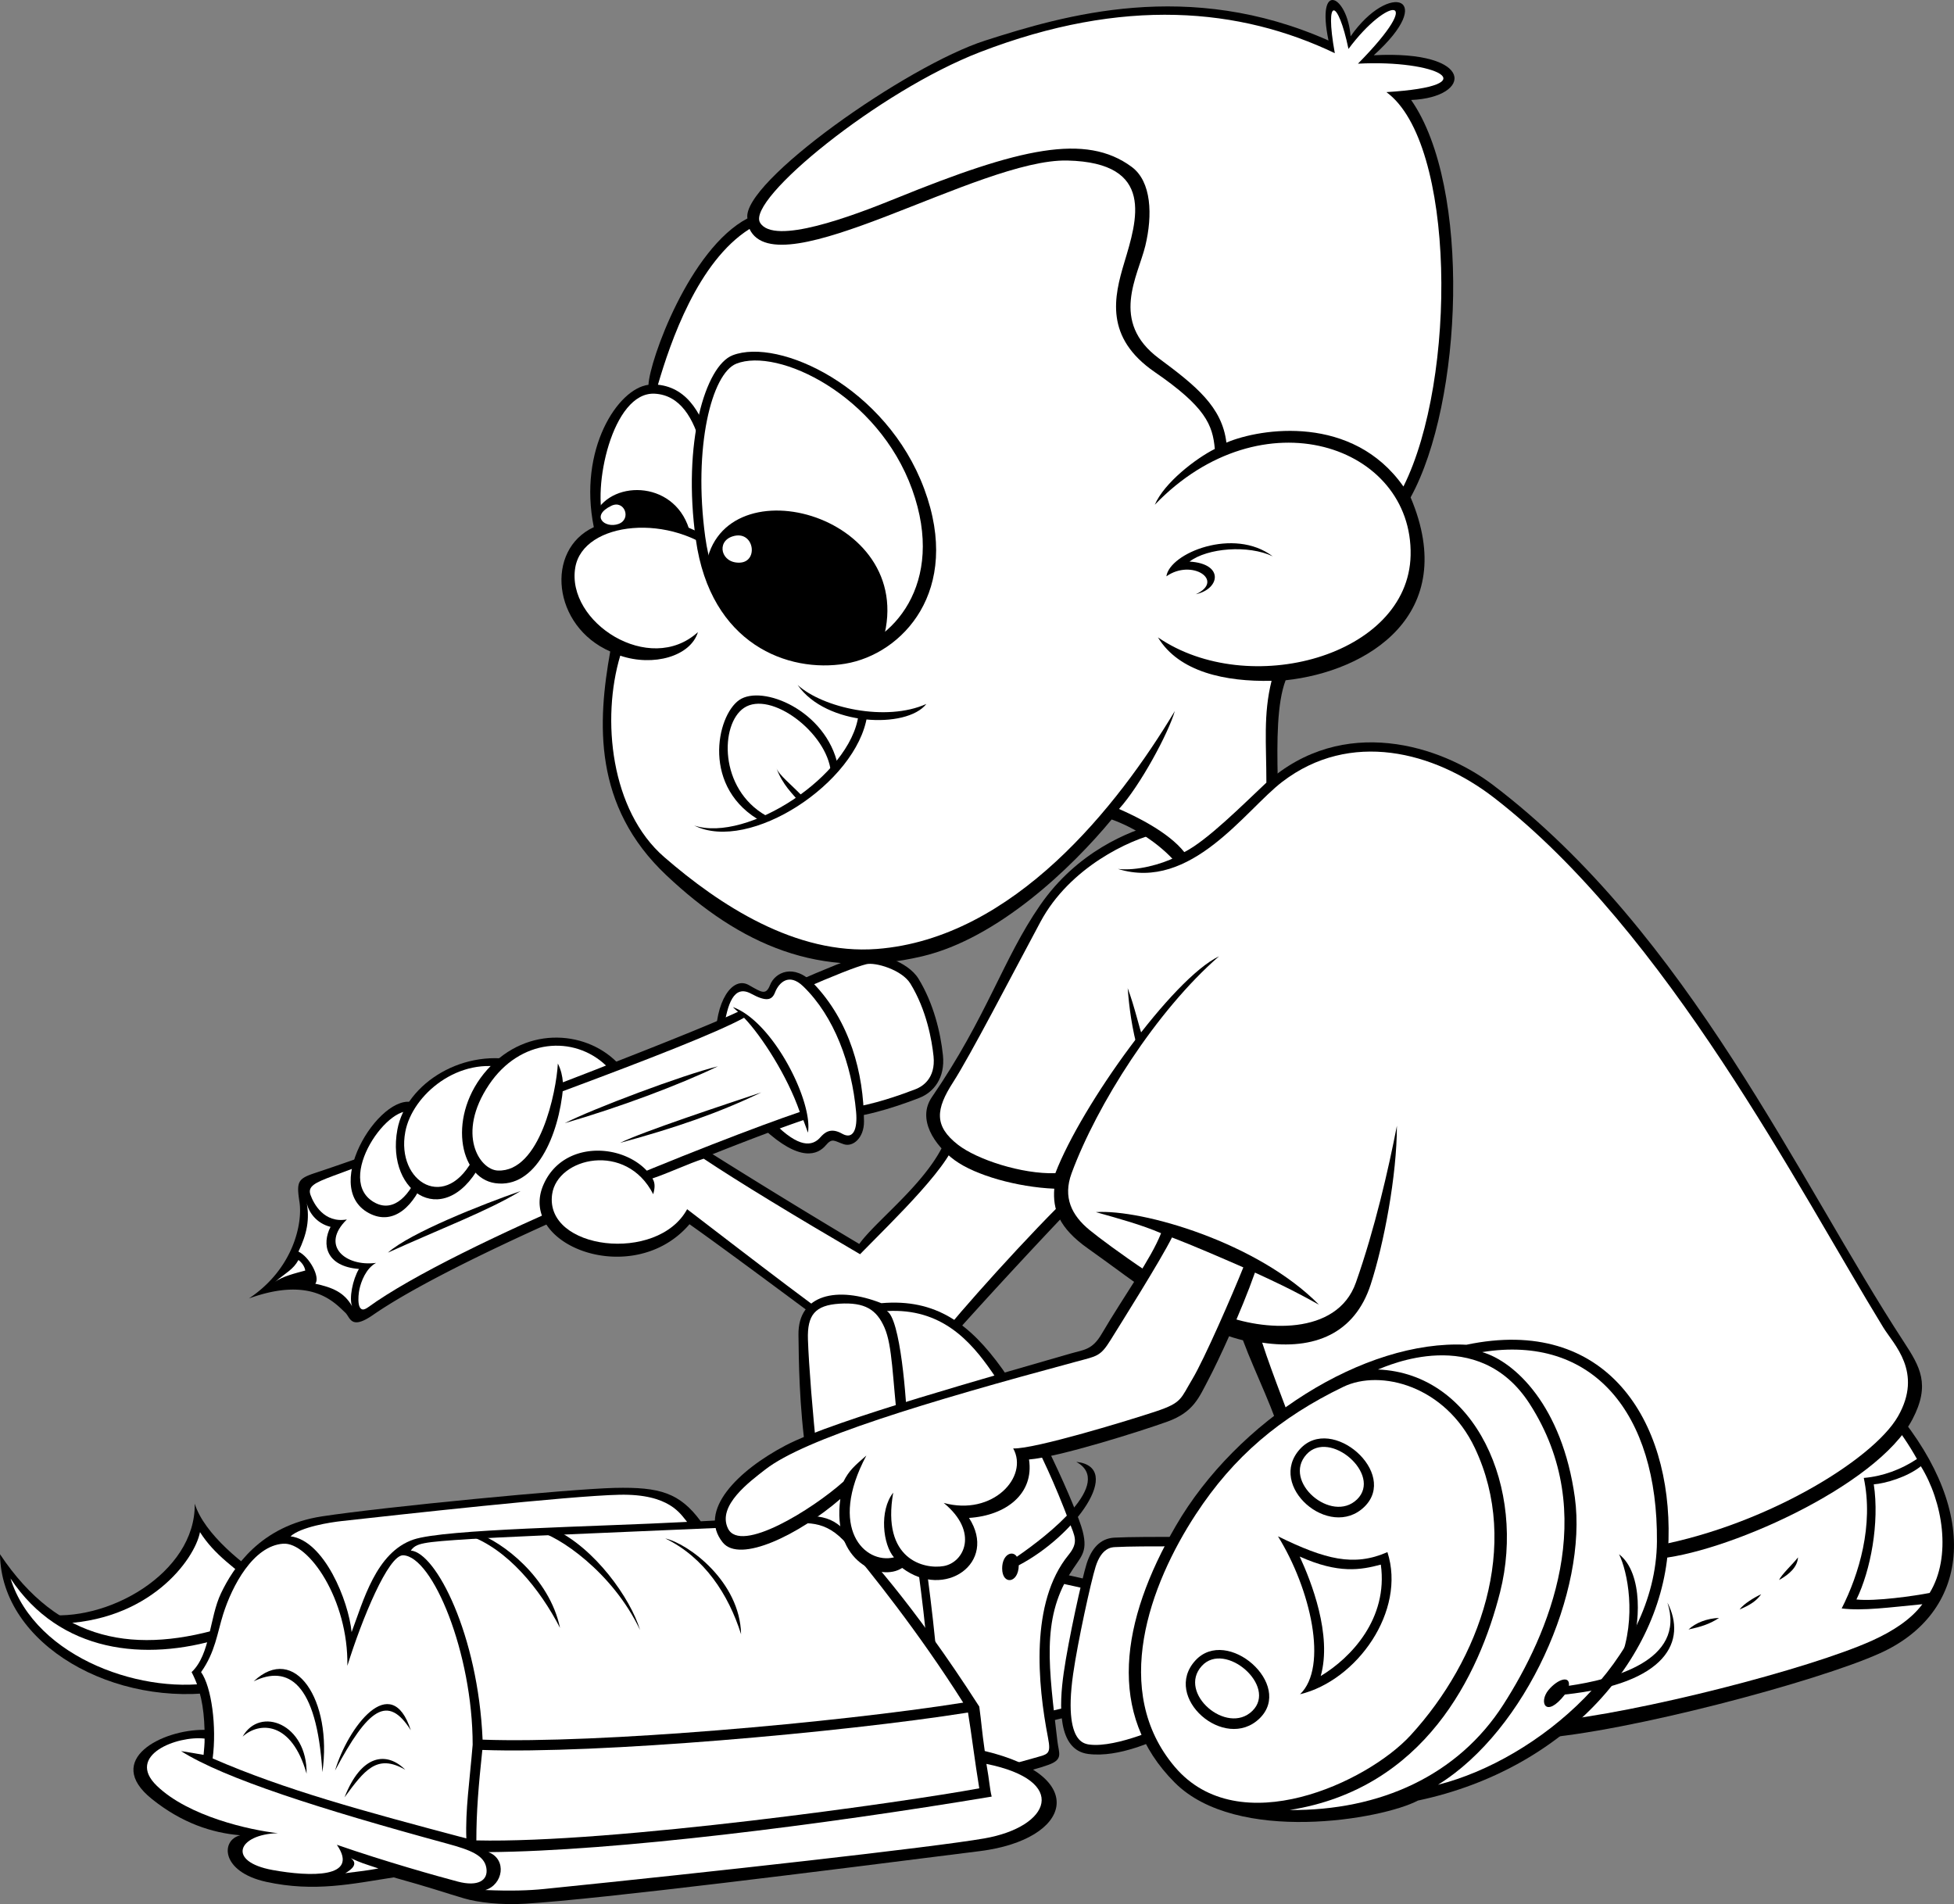
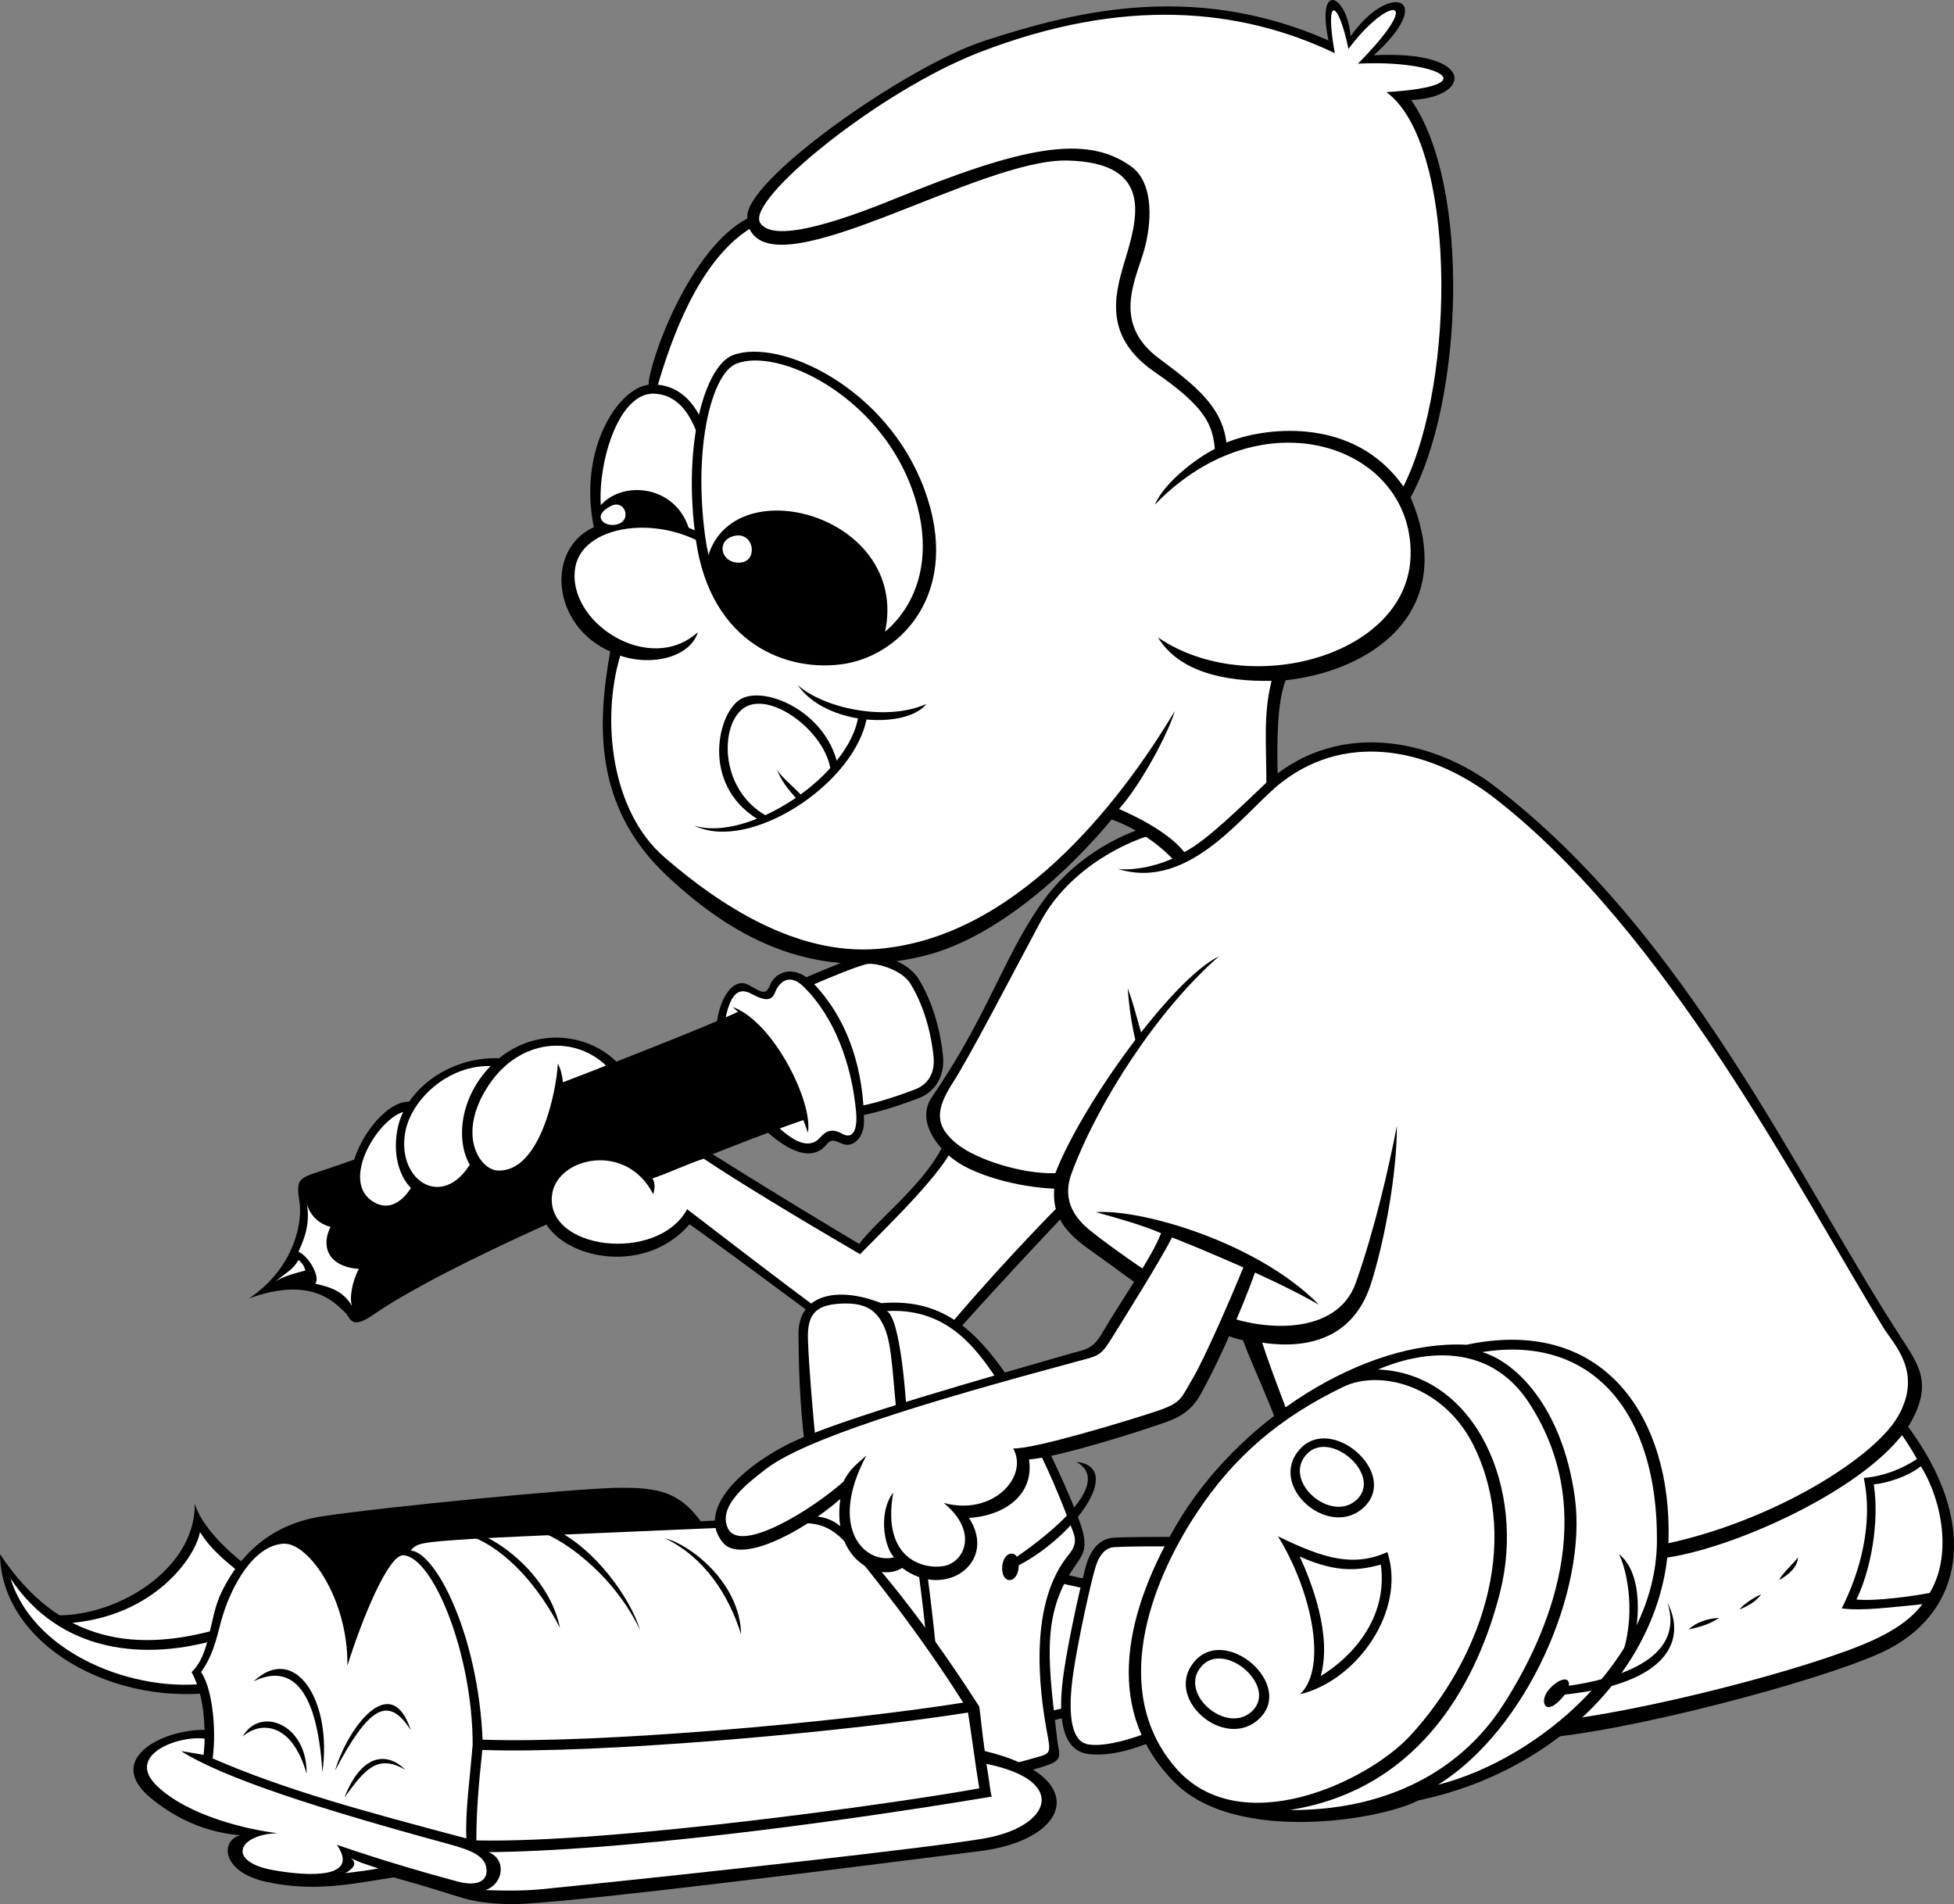
<svg xmlns="http://www.w3.org/2000/svg" width="212.81" height="207.375">
  <rect width="100%" height="100%" fill="#808080" stroke="none" />
  <path d="M21.21 163.768c.114 7.566-9.632 13.066-16.624 12.035 2.637 4.36 11.234 6.879 20.406 4.703 3.442-4.93 3.324-5.734 4.356-8.258-2.75-1.719-7.106-5.156-8.137-8.48" />
  <path fill="#fff" d="M21.781 166.861c-.57 2.98-5.558 9.86-15.707 9.973 3.555 2.524 10.207 4.93 18.574 3.098.918-1.606 3.098-5.274 3.668-6.88-2.75-2.292-4.93-3.667-6.535-6.19" />
  <path d="M0 169.268c.113 9.86 12.496 16.855 24.305 14.906 0-1.492.687-5.274.687-7.11C14.79 180.276 6.418 178.9 0 169.269" />
  <path fill="#fff" d="M1.145 171.908c2.753 8.797 14.789 12.836 22.585 11.23 0-1.144.344-3.437.344-4.698-8.254 2.523-17.539 1.605-22.93-6.532" />
  <path d="M167.5 189.33c9.746-.687 30.434-6.195 37.262-9.285 9.633-4.355 11.12-15.02 1.718-26.367-10.085 4.93-24.187 11.004-34.964 14.902-1.38 4.703-2.293 10.203-4.016 20.75" />
  <path fill="#fff" d="M209.2 159.686c2.386 3.851 3.386 9.84.956 13.8-1.61.313-5.91.942-7.972.711 1.546-3.152 2.523-8.351 1.89-12.539 1.203-.086 3.653-.78 5.125-1.972" />
  <path fill="#fff" d="M168.707 187.498c9.797-.95 28.414-5.762 35.195-8.828 2.243-1.016 4.22-2.293 5.461-3.957-3.57.344-6.492.746-8.785.46 1.89-3.726 3.496-9.058 2.406-14.214 2.067-.172 4.067-.918 5.79-2.062-.844-1.512-1.88-3.043-3.098-4.579-10.946 5.09-23.211 10.48-33.817 14.551-1.55 6.531-2.406 14.817-3.152 18.63" />
  <path d="M195.82 169.611c-.515.692-1.777 1.836-2.062 2.465 1.144-.629 2.004-1.433 2.062-2.465m-4.011 4.016c-.746.344-1.895 1.031-2.352 1.66 1.09-.457 1.836-.918 2.352-1.66m-4.586 2.578c-1.32.059-2.524.516-3.328 1.262 1.32-.29 2.292-.574 3.328-1.262m-100.95-69.101c3.524-1.547 6.45-2.75 7.825-3.094 1.375-.344 4.761.668 5.933 2.578 1.633 2.664 2.406 5.848 2.664 8.34.258 2.496-1.03 4.043-2.578 4.644-1.547.602-5.332 1.977-8.082 2.149-.777-3.528-3.355-10.145-5.762-14.617" />
  <path fill="#fff" d="M92.383 120.658c2.566-.265 5.965-1.507 7.36-2.047.663-.261 2.179-1.125 1.929-3.578-.18-1.703-.742-5-2.52-7.906-.93-1.516-3.828-2.36-4.804-2.117-1.098.273-3.43 1.191-7.121 2.8 2.054 4.024 3.785 8.087 5.156 12.848" />
  <path d="M77.96 113.44c-.112-4.36 1.806-7.164 3.583-6.164 1.375.773 1.863 1.175 2.324 0 .531-1.368 2.582-2.41 4.727-.172 3.957 4.129 5.476 9.714 5.504 15.047.008 1.742-1.176 2.808-2.207 2.464-1.032-.343-1.239-.726-1.95.114-.875 1.035-2.808 1.894-6.82-1.832-1.262-1.664-4.36-5.075-5.16-9.457" />
  <path fill="#fff" d="M78.82 112.06c.403-2.69 1.082-4.87 2.98-3.84 1.692.919 2.282.704 2.61-.14.402-1.031 1.492-2.183 3.067-.66 3.382 3.266 5.289 8.477 5.761 13.672.172 1.89-.312 3.062-1.52 2.379-1.261-.719-1.921-.117-2.378.398-.86.977-2.32 1.207-5.074-1.605-1.72-1.66-5.446-6.016-5.446-10.203" />
  <path d="M79.824 109.682c4.414 1.605 8.742 10.347 8.168 13.672a64.904 64.904 0 0 0-.5-1.364c-8.484 2.868-37.074 14.434-46.879 21.227-2.433 1.683-2.465.242-3.008-.258-1.117-1.031-3.613-4.043-10.492-1.547 4.903-3.27 5.848-8.254 5.504-10.492-.344-2.234-.191-2.547 1.719-3.18 11.953-3.957 41.062-15.144 46.047-17.554 0 0-.211-.145-.559-.504" />
-   <path fill="#fff" d="M87.105 121.104c-8.484 2.867-37.39 14.277-47.039 21.285-1.257.914-1.086-1.235-.914-2.008.172-.777.688-2.238 1.805-2.84-3.352.43-6.105-1.89-3.18-4.73-2.496.433-3.613-1.72-3.957-2.664-.343-.946.473-1.336 2.407-2.063 14.191-5.332 39.046-14.059 44.808-17.242 1.871 1.937 4.707 6.308 6.07 10.262" />
-   <path d="M78.187 116.131c-3.867.95-13.667 4.645-16.68 6.191 5.934-1.718 12.384-4.129 16.68-6.191m4.731 2.839c-3.867 1.29-12.984 4.298-15.39 5.5 6.019-1.632 10.75-3.265 15.39-5.5m-26.223 10.747c-4.215 1.46-12.039 4.558-14.449 6.707 5.676-2.578 10.922-4.555 14.45-6.707" />
  <path fill="#fff" d="M33.371 130.834c.172 1.149 1.094 2.41 2.629 2.781-.977 1.891-.516 4.301 3.094 4.586-.688 1.145-1.09 3.211-.746 4.07-.86-1.546-2.176-2.062-4.012-2.464.574-.688-.629-2.926-1.832-3.496.914-1.895 1.266-3.528.867-5.477m-.867 6.391c.398.289.687.746.742 1.148-1.031.285-2.52.63-3.324 1.262 1.32-1.09 2.008-1.375 2.582-2.41" />
  <path d="M45.43 120.26c-3.485-2.137-10.75 8.941-5.246 11.863 5.503 2.926 9.027-9.543 5.246-11.863" />
  <path fill="#fff" d="M45.172 121.205c-2.613-1.605-8.945 7.395-4.3 9.801 4.151 2.152 7.136-8.059 4.3-9.8" />
  <path d="M56.781 115.615c-6.195-1.632-12.554 2.352-13.5 7.395-1.328 7.082 5.496 11.285 9.371 3.183 1.805-4.042 2.493-6.878 4.13-10.578" />
  <path fill="#fff" d="M55.402 116.389c-5.414-1.461-10.507 2.844-11.261 6.879-1.036 5.508 4.535 8.914 7.566 2.582 1.445-3.239 2.387-6.5 3.695-9.461" />
  <path d="M67.527 116.045c-3.351-3.781-10.058-4.469-14.445.43-4.387 4.902-3.137 11.824.86 12.383 4.382.613 6.921-5.114 7.394-10.489 1.89-.687 4.129-1.55 6.191-2.324" />
  <path fill="#fff" d="M66 116.045c-3.496-3.324-9.363-2.95-12.746 2.094-3.586 5.347-1.04 9.27.973 9.344 4.585.171 6.359-8.555 6.53-11.653.345.688.493 1.356.548 2.043 1.605-.629 3.437-1.312 4.695-1.828" />
  <path d="M103.414 122.838c-1.234 5.074-7.77 9.773-9.832 12.64A846.668 846.668 0 0 1 77.16 125.42c-2.41.86-4.644 1.977-6.363 2.492-2.668-3.441-9.457-3.832-11.61 1.117-2.882 6.621 9.801 11.438 15.907 4.301 4.988 3.524 14.703 10.832 18.144 13.328 3.438 2.492 7.309 2.578 10.059-.605 2.754-3.18 12.726-14.012 16.77-17.969-5.59-2.492-11.895-4.043-16.653-5.246" />
  <path fill="#fff" d="M104.156 123.611c.086 2.668-6.96 9.372-10.488 12.985-7.05-4.125-13.156-7.824-17.027-10.403-1.633.516-3.782 1.547-5.586 2.149.34.516.257 1.117.086 1.719-2.926-5.762-10.438-4.016-11.008 0-.86 6.062 11.48 7.566 14.703 1.632 6.965 5.333 15.734 12.125 18.832 14.016 3.094 1.89 6.441 2.637 9.543-1.117 3.27-3.953 11.695-13.242 15.566-16.508-4.386-1.719-10.234-3.355-14.62-4.473" />
  <path d="M125.914 89.736c-2.926.774-8.602 3.008-12.64 8.856-4.044 5.848-5.762 12.125-11.782 20.894-1.637 2.383.258 5.243 2.496 6.88 2.235 1.632 6.793 2.921 10.832 3.093-.172 2.234.461 4.254 3.7 6.535 5.242 3.696 11.09 8.598 16.851 9.973 1.375 3.7 3.524 7.824 4.559 11.781 8.168 3.61 33.105 10.66 40.242 12.035 7.308-.43 24.27-7.855 28.117-15.218 1.977-3.782.828-5.707-.945-8.426-11.41-17.453-23.45-44.508-44.774-60.672-5.648-4.285-16.277-7.684-24.648-.23-3.442 3.21-6.192 6.074-8.942 7.566-.804-1.031-1.664-2.121-3.066-3.067" />
  <path fill="#fff" d="M126.176 90.733c-3.16.695-9.68 3.742-12.852 9.652-3.172 5.91-7.648 14.574-9.527 17.488-1.879 2.918-2.102 4.75.535 6.8 2.063 1.606 6.938 3.212 10.606 3.099 2.867-7.454 12.78-21.211 17.824-23.621-6.848 5.96-13.297 16.167-16.051 23.617-.973 2.636 0 4.586 1.95 6.191 1.948 1.606 9.859 7.336 14.331 9.172 4.473 1.836 12.613 2.406 14.676-3.441 2.062-5.844 3.555-12.38 4.469-17.082 0 5.39-1.414 12.867-2.864 17.312-1.722 5.273-6.078 7.164-11.808 6.305 1.144 3.554 3.222 8.656 4.023 11.062 18.242 6.028 31.34 9.535 37.758 11.254 12.45-2.023 24.715-9.476 27.465-14.289 2.754-4.816-.469-7.832-1.594-9.668-9.183-14.98-23.543-43.113-42.383-57.691-6.582-5.094-15.699-7.39-23.074-1.754-4.031 3.078-9.933 11.965-17.902 9.496 2.062.23 4.719-.5 6.324-1.305-1.039-1.254-1.039-1.57-1.906-2.597" />
  <path d="M123.762 113.725c-.688-2.75-.86-5.074-.946-6.106.774 2.063 1.29 4.473 1.637 5.332 0 0-.348.344-.691.774m15.394-28.977c-.086-4.039-.086-8.168.86-10.66 8.855-.945 19.043-7.094 13.613-19.918 5.676-10.32 6.652-33.82.059-43.281 6.707-.285 7.05-5.446-4.07-4.871 6.991-6.305 1.718-8.137-2.524-2.063-.344-4.472-3.781-6.191-2.406.457-15.25-6.762-28.778-2.75-37.375 0C98.71 7.166 80.71 19.89 81.403 23.787c-6.31 3.324-10.665 15.485-10.778 18.121-3.332.41-7.672 7.02-5.953 15.504-5.336 2.469-4.516 10.79 1.789 13.54-1.375 7.683-1.914 16.808 6.113 24.374 8.024 7.567 16.758 11.446 27.86 8.825 8.254-1.946 16.277-9.63 20.636-14.903 2.293.805 5.157 2.524 7.106 4.817 4.125-2.286 8.312-6.364 10.98-9.317" />
  <path fill="#fff" d="M137.922 85.236c0-4.242-.352-7.418.566-11.09-5.008.114-10.082-.945-12.375-4.73 9.86 6.762 27.278 2.063 27.516-8.941.258-11.953-16.164-17.657-27.86-5.504 1.032-2.406 4.473-5.043 6.536-6.078-.23-2.633-1.032-4.586-6.535-8.368-5.504-3.78-4.438-8.218-3.325-11.921 1.375-4.586 3.438-10.891-6.191-11.121-9.629-.23-31.527 13.984-34.625 7.453-5.617 3.55-8.598 12.265-9.973 16.964 6.649.688 6.762 12.27 6.992 18.801-5.488-4.937-15.125-3.926-15.992 1.09-1.031 5.961 8.082 11.867 13.356 7.05-.801 2.638-4.852 3.79-8.461 2.567-2.067 6.88-1.055 16.867 4.793 21.938 6.004 5.21 14.328 10.683 23.16 10.004 14.902-1.145 26.254-15.59 32.445-25.91-.691 2.41-3.785 8.14-6.078 10.664 1.836.8 5.387 2.52 7.11 4.699 2.48-1.25 6.335-5.121 8.94-7.567" />
  <path fill="#fff" d="M133.566 48.205c3.782-1.605 13.758-3.094 19.282 4.781 5.847-11.691 5.71-37.453-1.856-42.953 11.235-.691 5.387-3.558-3.097-3.097 7.57-7.68 3.21-7.336-1.032-1.606-1.144-5.504-2.636-5.847-1.488.461-10.32-4.933-23-6.144-38.637-.117-11.008 4.242-25.453 16.05-23.96 18.574 1.488 2.52 10.074-.723 14.788-2.64 13.528-5.5 20.68-7.125 25.68-3.438 2.18 1.605 2.293 5.273 1.492 8.598-.804 3.324-3.902 8.261 1.489 12.27 4.015 2.98 6.878 5.269 7.34 9.167" />
-   <path d="M138.61 60.588c-4.243-3.21-11.235-.344-11.579 2.18 2.75-1.95 6.418.457 3.211 1.949 2.637-.574 3.094-3.328-.691-3.555 1.953-1.492 6.422-1.836 9.058-.574" />
  <path fill="#fff" d="M77.586 58.783c-.34-5.933-.762-15.601-6.274-15.906-4.644-.258-6.878 10.402-5.503 14.102 1.976-.688 6.082-1.594 11.777 1.804" />
  <path d="M75.18 58.096c-1.375-5.762-8.426-5.934-10.317-2.238.086 1.035.688 1.375.602 1.894 2.32-.86 6.363-1.46 9.715.344" />
  <path fill="#fff" d="M66.582 55.084c1.43-.687 2.234 1.465.773 1.98-1.46.516-3.093-.859-.773-1.98" />
  <path d="M79.797 38.69c5.027-1.934 16.738 3.441 20.863 14.562 4.13 11.121-2.406 17.996-8.598 19.031-6.19 1.032-14.675-2.066-16.28-13.527-1.477-10.55 1.03-18.918 4.015-20.066" />
  <path fill="#fff" d="M80.195 39.608c4.524-1.793 15.438 3.394 19.149 13.699 3.707 10.312-2.176 16.816-7.739 17.77-5.566.956-13.359-1.989-14.8-12.614-1.328-9.781.71-17.793 3.39-18.855" />
  <path d="M76.812 62.193c1.149-12.035 23.274-6.421 19.375 7.454-4.582 3.207-15.132 4.011-19.375-7.454" />
  <path fill="#fff" d="M79.797 58.412c2.32-.726 2.863 2.75.8 2.863-2.062.114-2.636-2.292-.8-2.863" />
  <path d="M91.258 83.373c-1.29-6.02-8.254-8.855-10.746-7.137-2.492 1.72-4.172 9.672 2.535 13.286 2.238-1.032 5.89-3.137 8.21-6.149" />
  <path fill="#fff" d="M90.488 84.06c-.433-4.296-6.578-8.898-9.46-6.964-2.614 1.758-2.75 8.812 2.406 11.738 3.27-1.46 5.418-2.45 7.054-4.773" />
  <path d="M87.477 86.81c-1.204-1.288-2.665-2.406-2.926-3.179.691 1.89 1.808 2.836 2.41 3.613l.516-.433m-.602-12.207c2.75 2.492 9.629 4.039 14.016 2.062-2.149 2.754-10.922 2.41-14.016-2.062" />
  <path d="M94.441 77.955C93.324 85.264 81.63 92.916 75.61 89.908c5.762 1.89 17.028-5.418 17.887-12.039l.945.086m19.948 93.207c2.407.43 5.419 1.203 6.536 1.461-1.031 5.934-1.633 11.176-1.977 13.672-2.754.688-4.558 1.203-6.449 1.547-.86-5.418-1.203-12.899 1.89-16.68" />
  <path fill="#fff" d="M114.21 172.178c1.833.328 4.017.855 5.458 1.203-.848 5.992-1.574 7.312-1.664 12.094 0 0-2.969.797-4.988 1.164-.516-5.375-.965-10.094 1.195-14.461" />
  <path d="M129.008 167.377c-2.75 0-6.106 0-7.653.086-1.546.086-2.492 1.203-3.011 2.84-.512 1.633-1.977 8.254-2.492 11.863-.516 3.61-.688 8.426 2.668 8.856 3.351.43 7.308-1.461 8.94-2.235.087-4.816.86-15.476 1.548-21.41" />
  <path fill="#fff" d="M127.02 187.854s-5.348 2.53-8.372 2.144c-.539-.066-.933-.289-1.246-.7-.586-.769-1.152-2.608-.527-6.987.508-3.551 1.941-10.075 2.453-11.7.645-2.039 1.727-2.097 2.086-2.117 1.52-.086 4.113-.086 6.82-.086-.773 8.082-1.14 16.192-1.214 19.446" />
  <path d="M105.105 193.69c3.524.168 7.31-.86 9.028-1.465 1.719-.602 1.183-1.27 1.031-2.578-.945-8.082-1.715-13.204 1.29-18.141 1.202-1.98 2.066-2.324 1.464-4.73-.606-2.407-5.246-12.813-8.773-17.711-3.524-4.903-7.223-7.653-13.157-7.137-4.785-1.89-9.086-.977-9.027 3.437.035 2.633.059 7.739.86 13.243.034 3.378-1.634 7.16-.86 10.546 3.781 9.2 10.492 16.536 18.144 24.536" />
  <path fill="#fff" d="M105.188 192.916c1.636.172 6.023-1.035 7.484-1.465 1.46-.43 1.832-.328 1.46-2.234-1.116-5.762-1.976-14.703 2.235-19.863 1.153-1.41.672-2.055.086-3.61-3.18-8.426-6.105-12.984-8.426-16.336-2.32-3.355-5.504-6.965-11.437-6.62 1.46.773 2.152 9.542 2.238 13.07 1.375 10.402 4.211 27.168 3.266 33.015 1.203 1.805 1.46 2.063 3.093 4.043" />
  <path fill="#fff" d="M101.063 187.756c.945-5.848-1.891-22.012-3.266-32.414-.602-5.332-.602-8.774-1.465-10.75-.86-1.977-2.148-2.781-4.898-2.61-2.676.168-3.528 1.235-3.442 3.899.086 2.668.547 8.484.977 12.27.426 4.64-1.492 7.91-.805 10.66 4.043 10.058 9.633 14.3 12.898 18.945" />
  <path d="M117.227 159.21c4.148 2.312-3.016 7.948-6.48 10.331-.474-.746-1.602-.25-1.602 1.274 0 1.843 1.789 1.648 1.808-.34 6.168-3.23 11.5-10.684 6.274-11.266m37.203 36.887c16.28-3.438 26.953-15.824 27.289-28.434.344-12.953-6.766-24.418-22.012-21.207-11.121-.574-24.996 8.254-31.644 19.719-6.024 10.383-7.567 20.52-.114 27.973 6.746 6.746 22.586 4.011 26.48 1.949" />
  <path fill="#fff" d="M161.426 147.256c12.039-1.95 19.144 6.652 19.031 20.637-.105 12.843-12.957 23.73-23.848 26.484 9.633-5.96 16.305-21.14 14.907-31.297-1.38-9.976-6.536-14.789-10.09-15.824" />
  <path fill="#fff" d="M150.074 149.15c10.664.43 16.14 13.028 13.301 24.247-2.293 9.054-8.227 21.41-22.93 23.73 9.887.086 18.344-3.785 23.274-11.465s10.605-20.785 2.867-32.785c-5.621-8.715-15.594-4.07-16.512-3.727" />
  <path fill="#fff" d="M130.242 164.912c-5.035 7.688-9.289 19.262-2.293 27.516 6.992 8.254 21.008 1.656 25.68-3.442 7.566-8.253 12.027-20.687 6.992-31.296-3.207-6.762-10.266-8.614-14.328-6.649-6.879 3.324-11.926 7.567-16.05 13.871" />
  <path d="M177.59 179.701c1.031-2.523 1.441-8.343-1.262-10.433.918 1.836 1.953 6.879.117 11.578l1.145-1.145" />
  <path d="M181.602 174.541c2.05 6.367-6.047 8.367-10.735 9.055.149-1.16-1.21-.746-2.219.46-1.097 1.321-.3 3.16 1.782.493 11.168-1.188 13.297-5.871 11.172-10.008m-40.012-16.738c3.453-3.77 10.777 2.637 6.996 6.308-3.785 3.668-10.664-2.293-6.996-6.308" />
  <path fill="#fff" d="M142.293 158.393c2.527-2.774 8.273 2.207 5.504 4.902-2.77 2.691-8.192-1.953-5.504-4.902" />
  <path d="M130.184 180.846c3.449-3.77 10.777 2.637 6.992 6.308-3.781 3.668-10.66-2.293-6.992-6.308" />
  <path fill="#fff" d="M130.887 181.436c2.523-2.774 8.273 2.207 5.5 4.902-2.766 2.695-8.188-1.953-5.5-4.902" />
  <path d="M139.184 167.318c3.554 5.735 5.504 14.22 2.406 17.2 6.191-1.493 11.582-9.059 9.515-15.477-3.667 1.602-6.761.8-11.921-1.723" />
  <path fill="#fff" d="M150.387 170.4c-2.18.575-4.582 1.032-8.836-.878 1.258 2.714 3.55 8.543 2.289 13.011 3.297-1.984 7.355-6.242 6.547-12.132" />
  <path d="M22.277 188.397c-4.613-.059-11.066 3.254-5.738 7.527 3.266 2.621 6.535 3.695 9.629 3.953-2.148.516-2.148 3.984 2.836 5.074 5.258 1.149 9.402.2 13.875-.488 4.039 1.121 5.672 1.703 7.68 2.293 1.46.43 3.984.738 6.652.574 8.34-.515 32.695-3.605 49.527-5.73 9.973-1.262 12.032-8.149.512-10.899-.344-2.41-.34-2.945-.598-4.84-7.394-11.52-12.757-17.168-14.703-19.23-1.949-2.063-4.129-1.488-7.797-1.375-1.64.05-5.824.336-7.832.426-2.293-3.094-4.437-3.75-9.367-3.637-4.93.117-25.105 2.066-31.871 3.098-6.766 1.03-9.687 5.617-11.008 8.367-1.289 2.695-1.144 6.652-3.207 8.598.93 1.765 1.344 3.742 1.41 6.289" />
-   <path fill="#fff" d="M38.293 177.752c-.332-3.41-2.98-9.973-6.652-10.434 1.148-1.03 4.304-1.52 5.562-1.66 6.192-.687 24.766-2.75 30.266-2.867 5.504-.113 6.672 2.156 7.363 2.957-10.227.54-26.336.77-29.777 1.914-4.125 1.38-5.5 6.766-6.762 10.09" />
  <path fill="#fff" d="M23.16 191.51c.457-3.442-.117-7.797-1.262-9.402 1.547-2.176 1.762-4.262 2.407-6.305.976-3.094 3.27-7.45 6.535-7.68 2.765-.195 7.11 6.074 6.992 13.297 1.605-5.156 4.473-12.094 6.078-12.035 3.211.113 7.567 10.66 7.567 20.633-.344 4.129-.801 7.11-.688 10.203-11.234-2.98-19.719-5.27-27.629-8.711" />
  <path fill="#fff" d="M22.281 189.346c-2.98-.344-8.64 1.82-5.199 5.144 3.438 3.325 10.09 4.817 13.184 5.16-4.356.114-5.618 3.094-.57 4.012 4.046.735 9.515.918 6.991-2.75 5.274 1.832 11.008 3.438 13.184 4.012 2.18.57 3.324-.117 3.098-1.492-.23-1.375-1.723-1.95-4.242-2.637-13.875-3.781-24.309-7.105-29.008-10.086.8.113 1.77.297 2.453.41.043-.445.129-1.308.11-1.773" />
  <path fill="#fff" d="M38.207 202.373c.8.57.2 1.176-.602 1.633 1.832-.23 2.348-.285 3.61-.516-1.719-.574-1.746-.547-3.008-1.117m14.988-.66c2.067.8 1.578 3.555-.343 4.129 2.753.113 4.695.059 6.421-.117 18.114-1.836 42.426-4.543 47.922-5.504 7.223-1.258 9.293-6.281.235-8.117.347 1.949.347 2.644.574 3.562-18.57 3.094-40.934 5.934-54.809 6.047" />
  <path fill="#fff" d="M51.879 200.436c14.789.347 46.746-4.184 54.773-5.672-.457-2.754-.882-6.192-1.226-8.254-13.758 2.176-40.399 4.531-52.895 4.074-.418 3.93-.652 6.758-.652 9.852" />
  <path fill="#fff" d="M52.559 189.463c12.496.46 38.586-1.852 52.343-4.031-4.93-7.793-10.203-14.328-12.609-17.196-2.41-2.863-4.586-2.406-7.223-2.175-2.636.226-28.375 1.203-33.765 1.547-5.387.343-5.961.457-6.563 1.261 2.75.227 7.328 9.192 7.817 20.594" />
  <path d="M51.934 166.975c2.753.918 7.914 4.816 9.058 10.32-2.18-4.242-5.73-8.602-9.972-10.09l.914-.23m6.535-.227c2.293.457 8.258 4.469 11.238 10.774-1.031-3.438-4.93-8.942-9.402-11.004l-1.836.23m13.988.801c2.523.574 8.14 4.7 8.254 10.434-1.375-4.356-4.012-8.372-8.254-10.434M33.39 193.174c.087-5.418-5.074-7.399-6.964-4.043 1.804-1.633 5.332-1.719 6.965 4.043" />
  <path d="M35.11 193.002c1.117-7.828-3.008-14.102-7.481-9.89 3.7-1.805 6.879.085 7.48 9.89m1.379-.172c1.375-4.644 6.102-11.008 8.254-4.387-2.496-3.957-4.644-2.406-8.254 4.387m7.652-.086c-2.066-2.066-4.816-1.636-6.62 3.008 2.148-2.922 3.523-4.816 6.62-3.008m75.208-60.734c5.047-.344 17.656 3.324 24.308 10.09-3.07-1.719-5.152-2.664-6.98-3.504-1.488 4.242-4.028 9.695-5.059 11.64-1.031 1.95-1.605 3.555-4.472 4.59-2.864 1.032-11.81 3.867-15.075 4.125.57 3.727-2.496 6.106-6.535 6.364 3.152 4.87-2.64 8.968-7.281 5.445-2.32 1.547-7.684-.633-6.734-7.508-4.473 3.867-10.946 7.063-12.813 4.727-2.754-3.438 1.633-7.825 6.879-10.575 5.246-2.753 23.3-7.738 30.953-9.976 1.523-.442 2.406-.39 3.441-2.149 2.579-4.382 5.356-8.136 6.473-10.972-2.187-.934-4.465-1.551-7.105-2.297" />
  <path fill="#fff" d="M135.41 138.03c-1.203 3.007-4.254 10.003-5.543 12.152-1.289 2.148-1.117 2.578-3.953 3.523-2.84.946-13.242 4.13-15.566 4.043 1.722 3.094-2.235 7.395-7.567 5.934 3.871 3.18 2.211 6.488 0 6.875-2.12.375-6.793-.684-5.5-7.996-1.55 1.98-1.12 5.675.082 7.05-3.18.774-7.222-3.18-3.008-11.09-1.289 1.118-1.89 1.633-2.492 2.837-3.355 3.011-11.23 7.91-12.582 5.101-1.207-2.492 2.414-5.129 4.067-6.418 4.3-3.355 17.464-7.332 33.879-11.75 2.238-.605 2.609-.547 3.726-2.351 1.117-1.805 5.399-8.594 6.688-11.172 2.199.84 5.453 2.246 7.77 3.261" />
</svg>